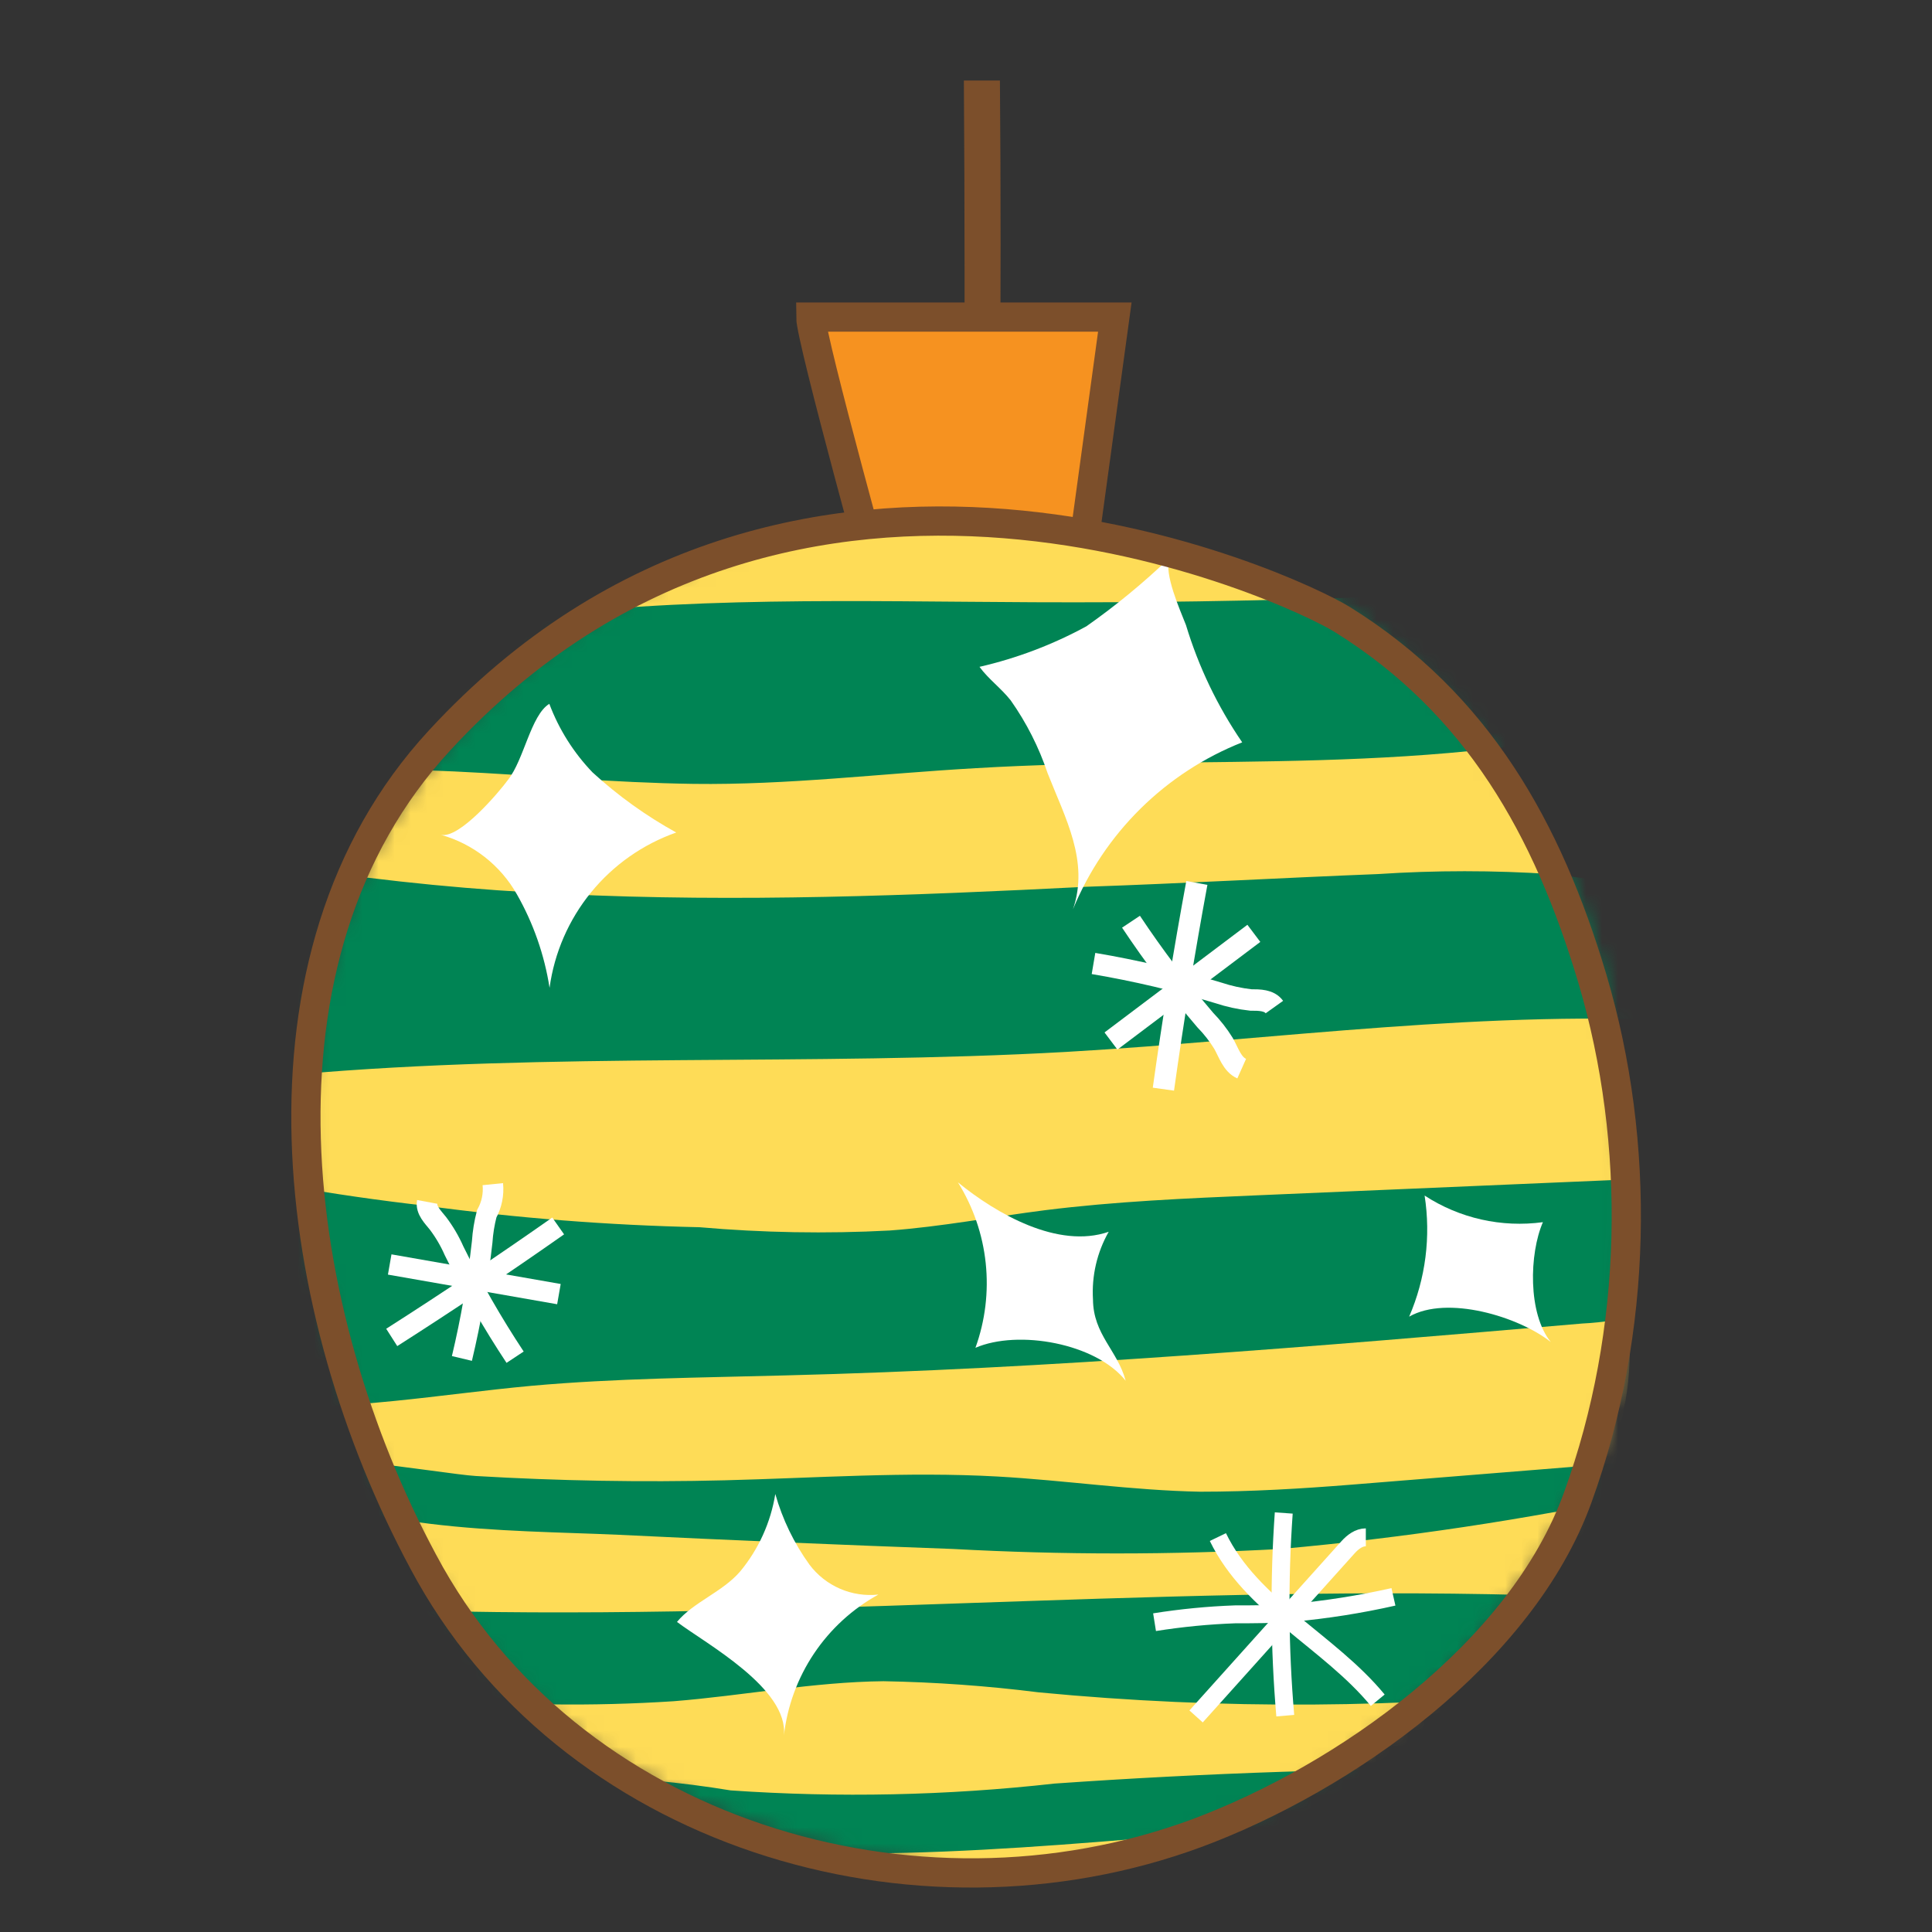
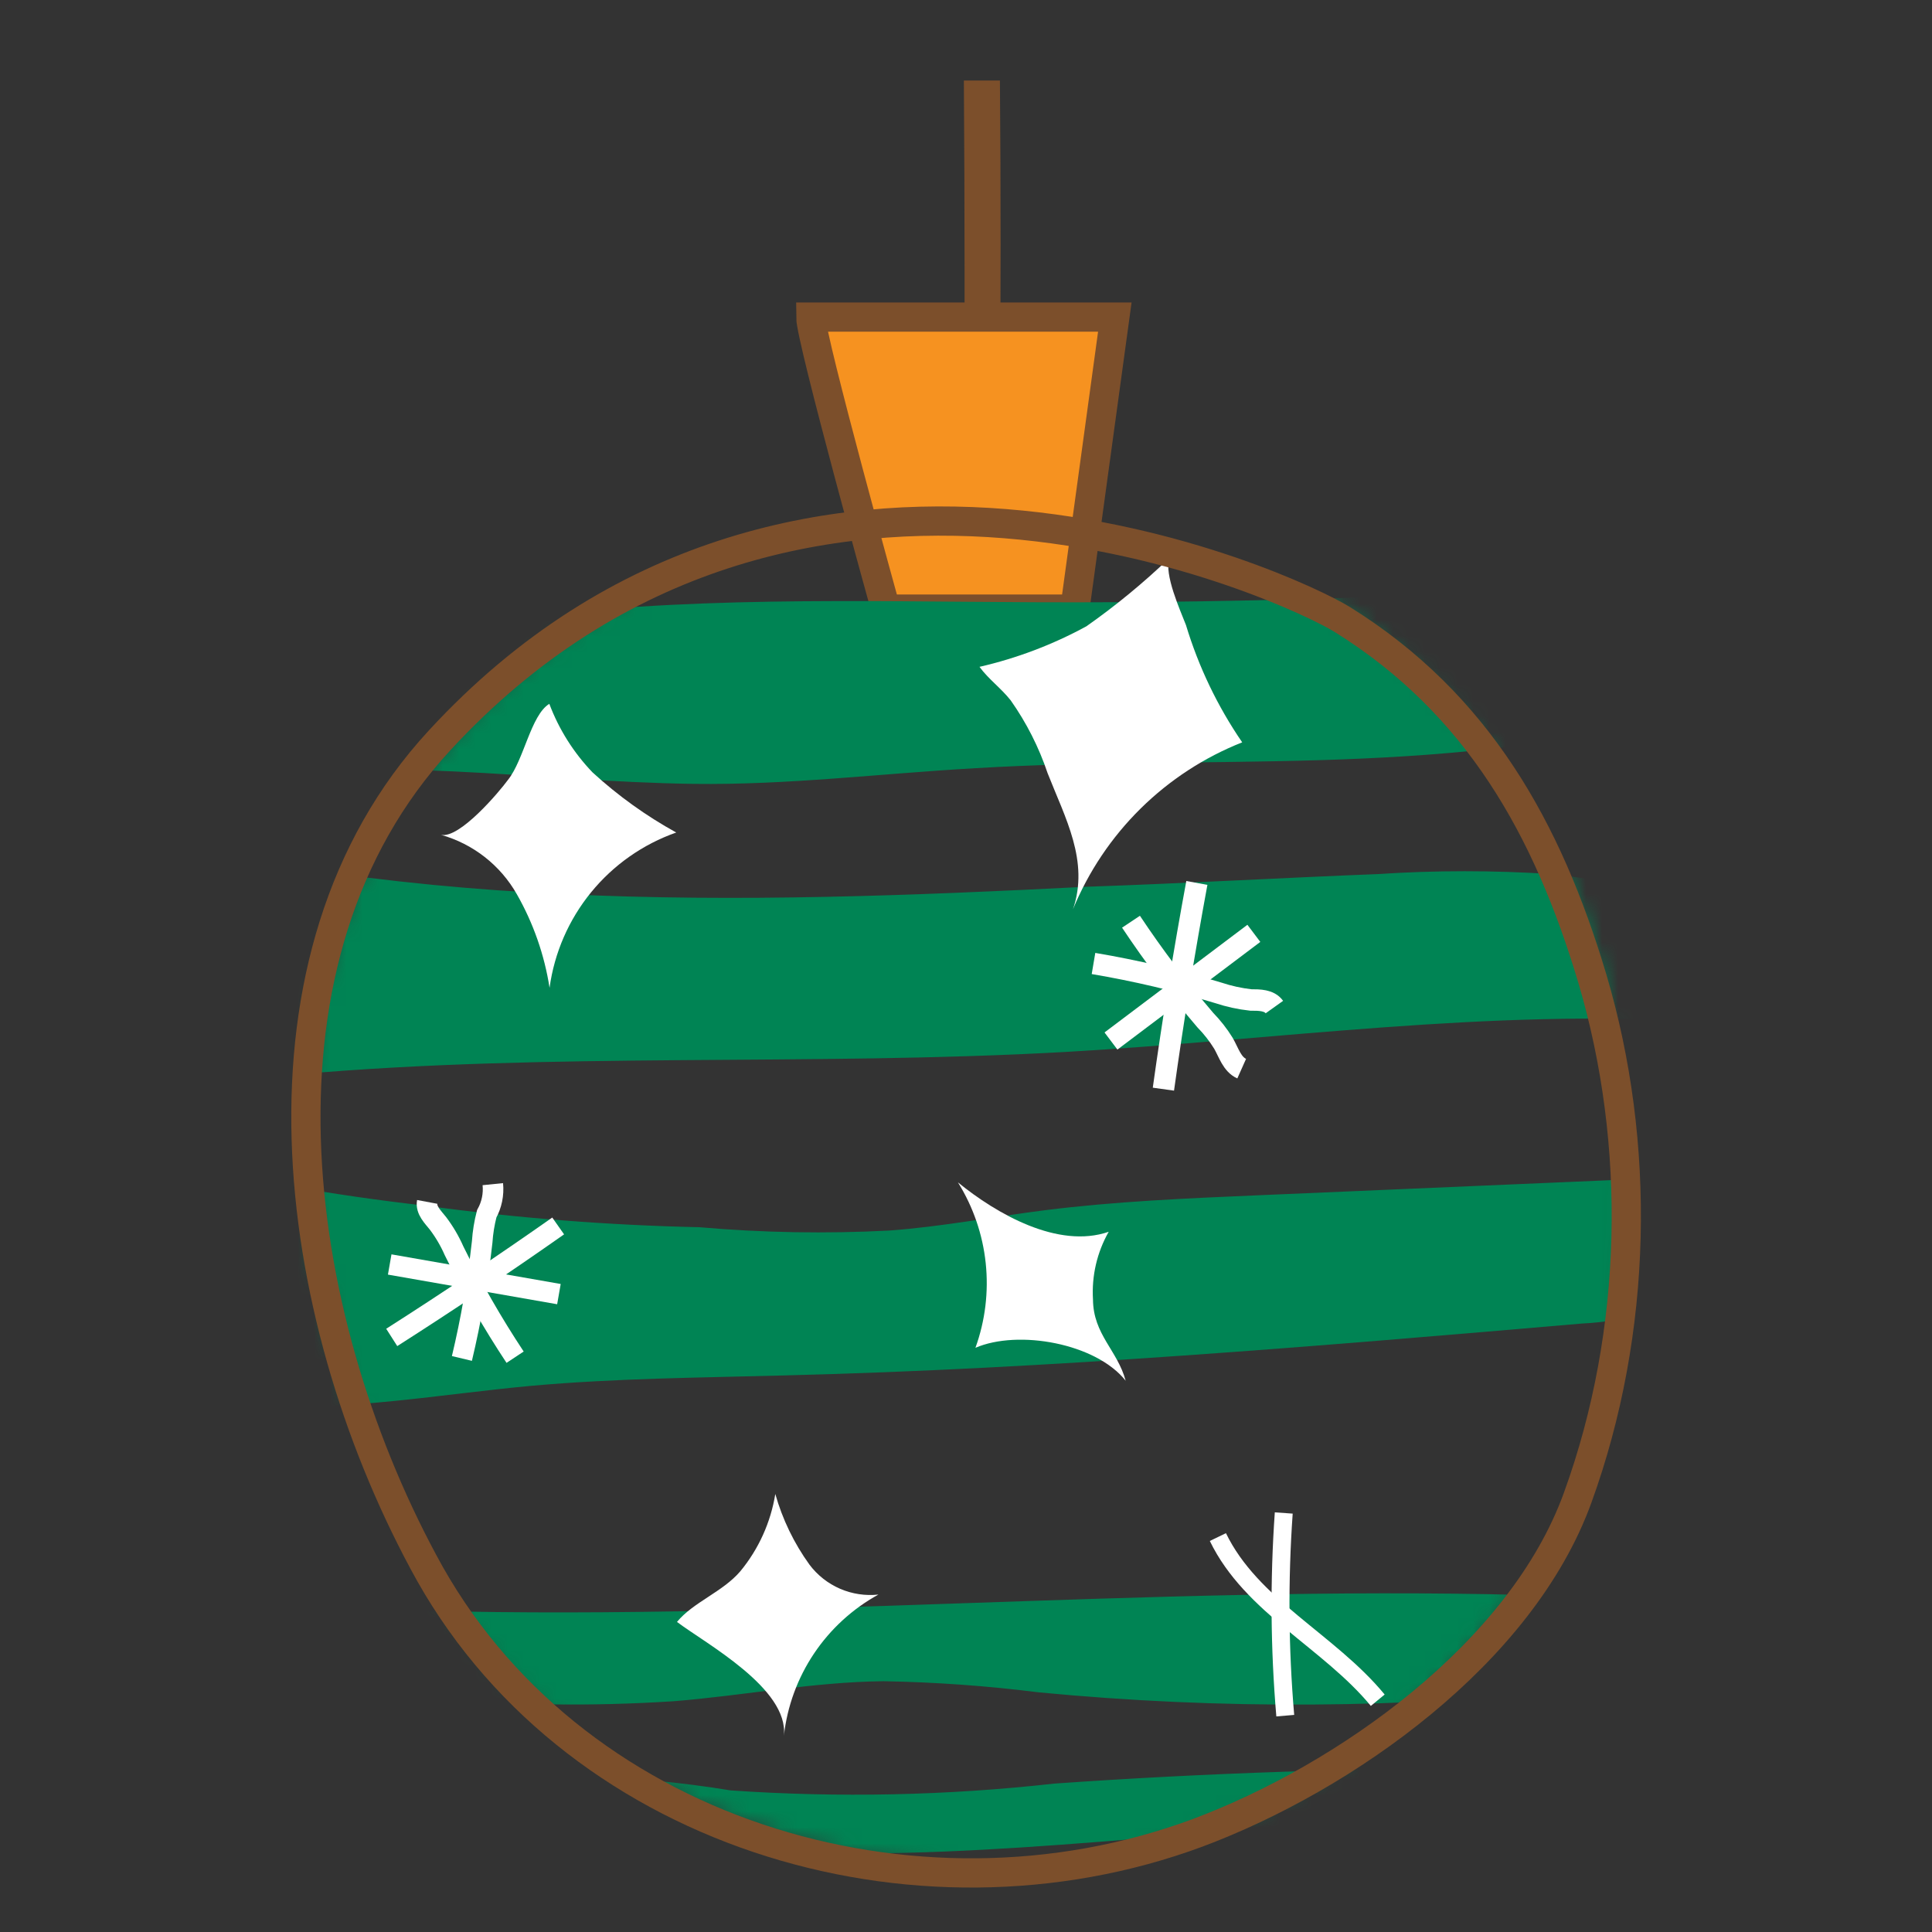
<svg xmlns="http://www.w3.org/2000/svg" width="120" height="120" viewBox="0 0 120 120" fill="none">
  <rect x="0" y="0" width="120" height="120" fill="#333333" stroke="none" />
  <path d="M59.868 5C59.926 12.899 59.914 20.798 59.903 28.693C60.318 28.637 60.712 28.476 61.048 28.227C61.385 27.977 61.653 27.646 61.827 27.265C62.054 26.651 62.15 25.995 62.106 25.341C62.163 18.56 62.164 11.78 62.107 5H59.868Z" fill="#7C4F2B" />
  <path d="M50.359 19.694C50.359 21.059 55.015 37.833 55.015 37.833H66.761L69.244 19.694H50.359Z" fill="#F69220" stroke="#7C4F2B" stroke-width="1.816" stroke-miterlimit="10" />
  <mask id="mask0_6892_18630" style="mask-type:luminance" maskUnits="userSpaceOnUse" x="19" y="30" width="83" height="87">
    <path d="M40.24 36.383C32.79 40.1 26.688 46.053 22.789 53.409C16.652 65.62 18.572 80.584 24.253 93.015C25.596 96.087 27.303 98.987 29.335 101.654C35.016 108.845 43.78 113.046 52.718 115.06C55.343 115.681 58.018 116.06 60.712 116.193C75.456 116.823 89.633 107.586 96.903 94.762C98.433 92.192 99.568 89.407 100.271 86.501C100.84 83.414 101.072 80.275 100.963 77.138C101.183 71.371 100.654 65.601 99.389 59.971C98.294 55.988 96.55 52.214 94.228 48.798C89.987 42.548 84.182 37.519 77.391 34.212C70.269 30.508 62.049 29.502 54.244 31.379C49.377 32.424 44.668 34.107 40.24 36.383Z" fill="white" />
  </mask>
  <g mask="url(#mask0_6892_18630)">
-     <path d="M40.24 36.383C32.79 40.099 26.688 46.052 22.789 53.408C16.652 65.619 18.572 80.584 24.253 93.015C25.596 96.086 27.303 98.987 29.335 101.653C35.016 108.845 43.78 113.046 52.718 115.06C55.343 115.68 58.018 116.06 60.712 116.193C75.456 116.822 91.73 109.324 99 96.5C100.529 93.93 100.26 89.907 100.963 87C101.532 83.913 101.072 80.274 100.963 77.138C101.183 71.371 100.654 65.6 99.389 59.97C98.294 55.988 96.55 52.213 94.228 48.798C89.987 42.548 83.29 38.808 76.5 35.5C69.378 31.797 60.805 30.623 53 32.5C48.132 33.545 44.668 34.106 40.24 36.383Z" fill="#FEDC57" />
    <path d="M64.221 37.406C77.858 37.469 91.495 36.986 105.133 35.959L105.259 41.733C105.331 42.356 105.216 42.986 104.928 43.543C104.456 44.093 103.803 44.455 103.087 44.566C89.319 48.279 74.763 46.863 60.601 47.713C54.748 48.043 48.926 48.767 43.072 48.688C32.97 48.547 23.434 46.8 13.379 48.594C18.1 41.151 23.45 39.593 31.538 38.492C42.364 36.997 53.316 37.359 64.221 37.406Z" fill="#008454" />
    <path d="M85.589 54.29C89.173 54.054 92.769 54.054 96.352 54.29C99.725 54.681 103.072 55.269 106.376 56.052L105.652 63.464C92.513 62.645 79.374 64.581 66.219 65.336C50.31 66.233 34.307 65.336 18.415 66.737C16.432 66.894 13.93 66.815 13.096 65.006C12.773 64.078 12.74 63.074 13.002 62.126C13.363 60.112 13.269 56.666 14.37 54.919C15.472 53.173 16.809 53.661 18.776 53.959C24.153 54.767 29.568 55.292 35 55.533C45.842 56.052 56.683 55.627 67.509 55.077C73.536 54.872 79.563 54.526 85.589 54.29Z" fill="#008454" />
    <path d="M43.45 76.225C47.374 76.568 51.318 76.637 55.251 76.43C58.477 76.194 61.671 75.58 64.882 75.171C69.272 74.62 73.693 74.431 78.115 74.242L102.71 73.188C106.117 72.957 109.536 72.994 112.938 73.298C108.721 75.108 106.392 80.096 102.033 81.575C100.815 81.935 99.557 82.147 98.288 82.205C81.797 83.621 65.243 85.021 48.737 85.43C43.513 85.572 38.273 85.603 33.001 86.076C27.352 86.595 21.703 87.649 16.038 87.287C15.068 87.318 14.112 87.049 13.3 86.516C12.362 85.612 11.8 84.387 11.727 83.086C10.894 79.457 10.3 75.777 9.949 72.071C12.341 71.882 15.441 73.141 17.817 73.644C20.68 74.148 23.55 74.562 26.424 74.888C32.069 75.655 37.754 76.101 43.45 76.225Z" fill="#008454" />
    <path d="M41.845 105.666C46.188 105.32 50.499 104.47 54.874 104.423C58.099 104.481 61.319 104.712 64.519 105.115C75.832 106.199 87.226 106.125 98.524 104.895L99.059 99.215C75.597 98.223 52.12 100.521 28.658 100.096C25.502 100.188 22.352 99.773 19.327 98.868C20.271 99.199 20.759 103.699 21.876 104.596C22.994 105.493 25.023 105.351 26.597 105.462C31.666 105.927 36.764 105.996 41.845 105.666Z" fill="#008454" />
-     <path d="M44.992 91.945C50.657 91.803 56.306 91.394 61.955 91.709C66.156 91.945 70.342 92.574 74.543 92.653C77.69 92.653 80.837 92.464 83.984 92.212L108.186 90.261C106.519 91.733 104.422 92.627 102.206 92.81C94.727 94.389 87.16 95.524 79.547 96.209C72.77 96.579 65.978 96.579 59.201 96.209C52.256 95.957 45.328 95.663 38.414 95.328C31.444 95.013 21.688 95.218 15.708 91.126C16.322 89.553 27.447 91.551 29.555 91.677C34.717 91.981 39.862 92.071 44.992 91.945Z" fill="#008454" />
    <path d="M45.385 111.205C52.088 111.669 58.818 111.527 65.495 110.781C74.936 110.12 84.378 109.805 93.819 109.836C87.367 112.779 80.129 113.408 73.064 114.006C60.302 115.076 47.289 116.146 34.811 113.298C30.358 112.275 32.482 110.434 35.928 110.324C39.097 110.399 42.257 110.694 45.385 111.205Z" fill="#008454" />
  </g>
  <path d="M27.384 51.851C29.384 52.412 31.081 53.741 32.105 55.548C33.128 57.345 33.816 59.312 34.134 61.355C34.432 59.179 35.324 57.128 36.712 55.426C38.1 53.724 39.931 52.438 42.002 51.709C40.13 50.676 38.386 49.424 36.809 47.98C35.632 46.756 34.717 45.305 34.119 43.715C32.97 44.423 32.545 47.193 31.554 48.436C31.003 49.191 28.533 52.118 27.384 51.851Z" fill="white" />
  <path d="M48.155 92.794C48.601 94.371 49.32 95.857 50.279 97.185C50.77 97.838 51.423 98.353 52.174 98.679C52.924 99.004 53.746 99.129 54.559 99.041C52.951 99.926 51.578 101.184 50.557 102.709C49.536 104.234 48.895 105.982 48.69 107.806C48.989 104.864 43.843 102.094 42.049 100.741C43.056 99.513 44.882 98.884 45.983 97.594C47.121 96.215 47.87 94.559 48.155 92.794Z" fill="white" />
  <path d="M70.248 57.249C71.661 59.374 73.201 61.413 74.858 63.354C75.288 63.794 75.668 64.279 75.991 64.802C76.322 65.384 76.526 66.108 77.124 66.375" stroke="white" stroke-width="1.332" stroke-miterlimit="10" />
  <path d="M74.339 54.841C73.552 59.1 72.859 63.37 72.261 67.65" stroke="white" stroke-width="1.332" stroke-miterlimit="10" />
  <path d="M67.919 59.844C70.541 60.287 73.132 60.896 75.676 61.67C76.33 61.887 77.005 62.035 77.69 62.11C78.225 62.11 78.839 62.11 79.154 62.551" stroke="white" stroke-width="1.332" stroke-miterlimit="10" />
  <path d="M77.879 57.972L69.004 64.659" stroke="white" stroke-width="1.332" stroke-miterlimit="10" />
  <path d="M28.69 84.376C29.258 81.992 29.678 79.574 29.949 77.138C29.988 76.548 30.083 75.963 30.232 75.391C30.542 74.831 30.674 74.188 30.61 73.55" stroke="white" stroke-width="1.277" stroke-miterlimit="10" />
  <path d="M24.331 83.07C27.835 80.835 31.281 78.527 34.669 76.146" stroke="white" stroke-width="1.277" stroke-miterlimit="10" />
  <path d="M31.994 84.298C30.591 82.178 29.325 79.97 28.202 77.689C27.935 77.08 27.597 76.504 27.195 75.974C26.88 75.581 26.44 75.156 26.534 74.652" stroke="white" stroke-width="1.277" stroke-miterlimit="10" />
  <path d="M24.205 78.539L34.716 80.38" stroke="white" stroke-width="1.277" stroke-miterlimit="10" />
  <path d="M75.645 95.47C77.722 99.766 82.553 101.937 85.574 105.604" stroke="white" stroke-width="1.113" stroke-miterlimit="10" />
-   <path d="M84.834 95.486C84.409 95.486 84.031 95.769 83.733 96.099L74.291 106.611" stroke="white" stroke-width="1.113" stroke-miterlimit="10" />
  <path d="M79.736 93.974C79.44 98.167 79.472 102.375 79.83 106.563" stroke="white" stroke-width="1.113" stroke-miterlimit="10" />
-   <path d="M71.711 100.757C73.373 100.492 75.049 100.329 76.73 100.269C77.895 100.269 79.075 100.269 80.255 100.175C82.373 99.983 84.475 99.651 86.549 99.183" stroke="white" stroke-width="1.113" stroke-miterlimit="10" />
  <path d="M72.624 34.668C71.018 36.207 69.298 37.622 67.478 38.901C65.39 40.039 63.156 40.886 60.838 41.419C61.388 42.174 62.175 42.74 62.773 43.496C63.755 44.887 64.528 46.413 65.07 48.027C66.156 50.797 67.667 53.488 66.644 56.477C67.61 54.131 69.038 52.004 70.844 50.222C72.65 48.441 74.796 47.041 77.155 46.108C75.624 43.873 74.445 41.416 73.662 38.822C73.269 37.815 72.309 35.691 72.624 34.668Z" fill="white" />
  <path d="M59.5 73.44C60.446 74.959 61.036 76.673 61.224 78.453C61.412 80.233 61.194 82.032 60.586 83.715C63.245 82.567 68.076 83.432 69.917 85.761C69.413 83.873 67.903 82.897 67.887 80.71C67.799 79.244 68.138 77.785 68.863 76.508C65.716 77.594 61.892 75.391 59.5 73.44Z" fill="white" />
-   <path d="M88.485 74.258C88.881 76.806 88.548 79.414 87.525 81.78C89.885 80.427 94.338 81.78 96.321 83.354C94.889 81.591 94.984 77.862 95.833 75.911C93.265 76.26 90.656 75.674 88.485 74.258Z" fill="white" />
  <path d="M27.292 45.998C14.879 59.452 17.982 81.517 26.284 96.988C35.237 113.824 56.79 120.372 74.387 113.84C83.511 110.426 94.493 102.714 98 93C101.74 82.681 101.945 71.043 98.904 60.786C96.126 51.476 91.782 43.717 83.387 38.488C80.237 36.517 49.342 22.055 27.292 45.998Z" stroke="#7C4F2B" stroke-width="1.816" stroke-miterlimit="10" />
</svg>